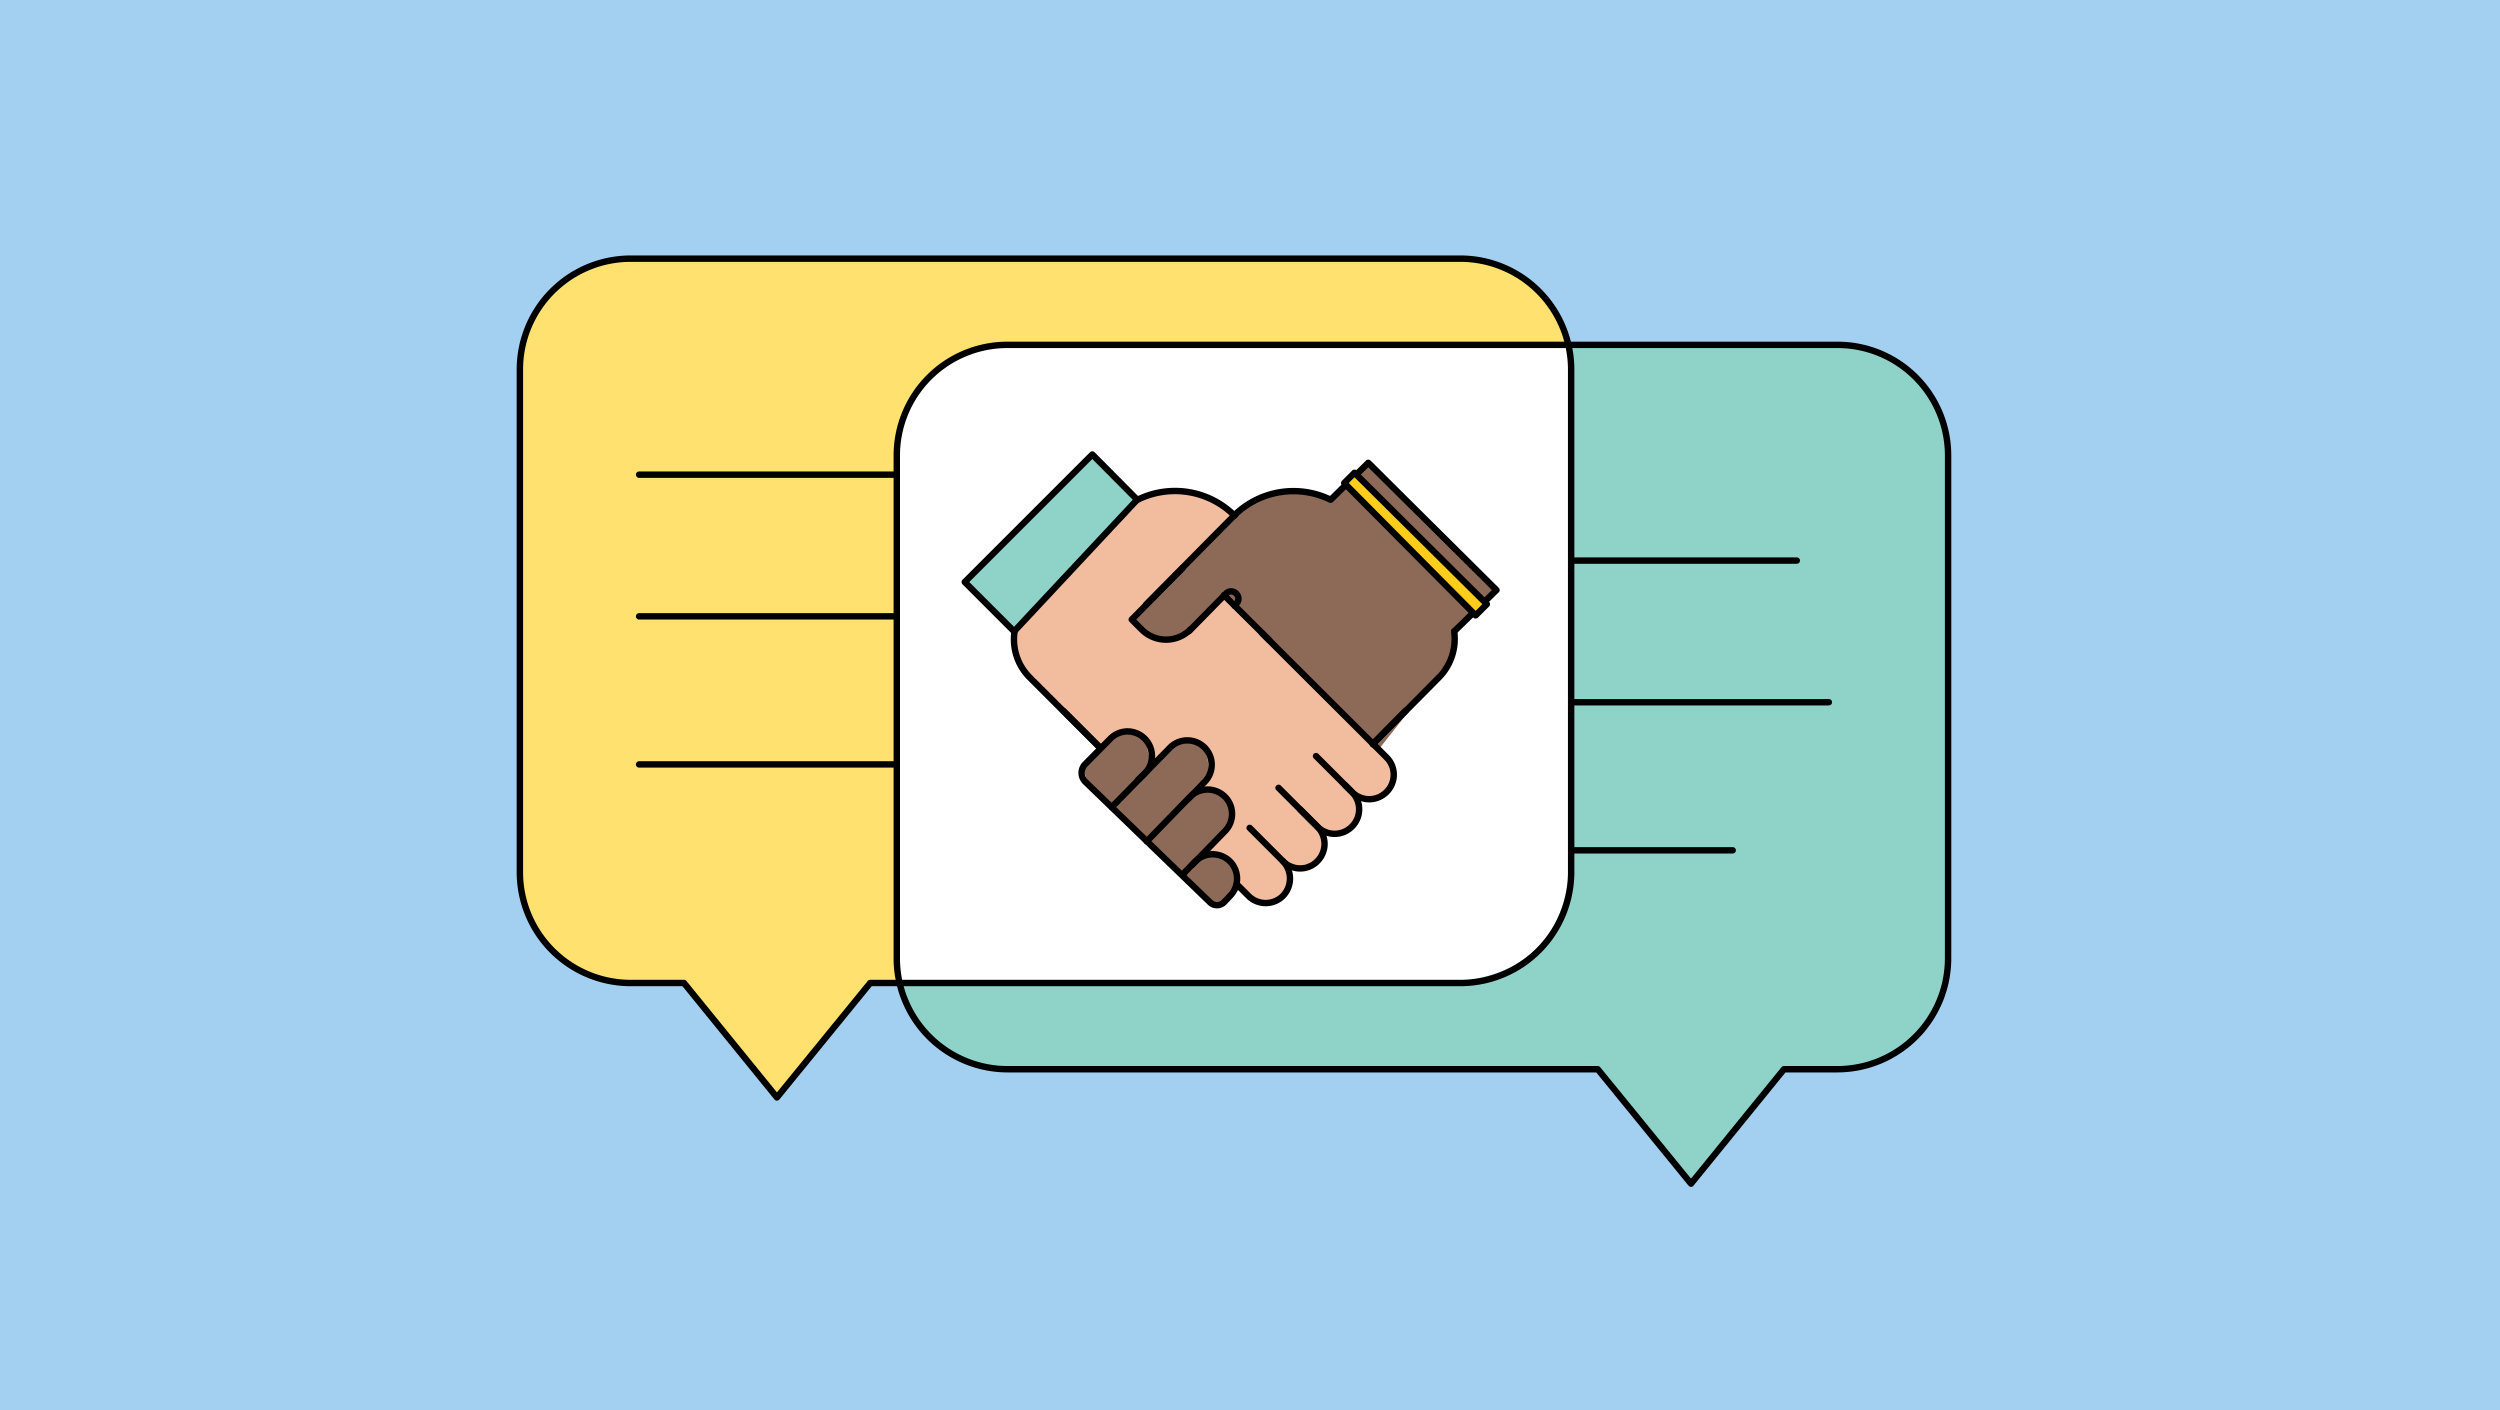
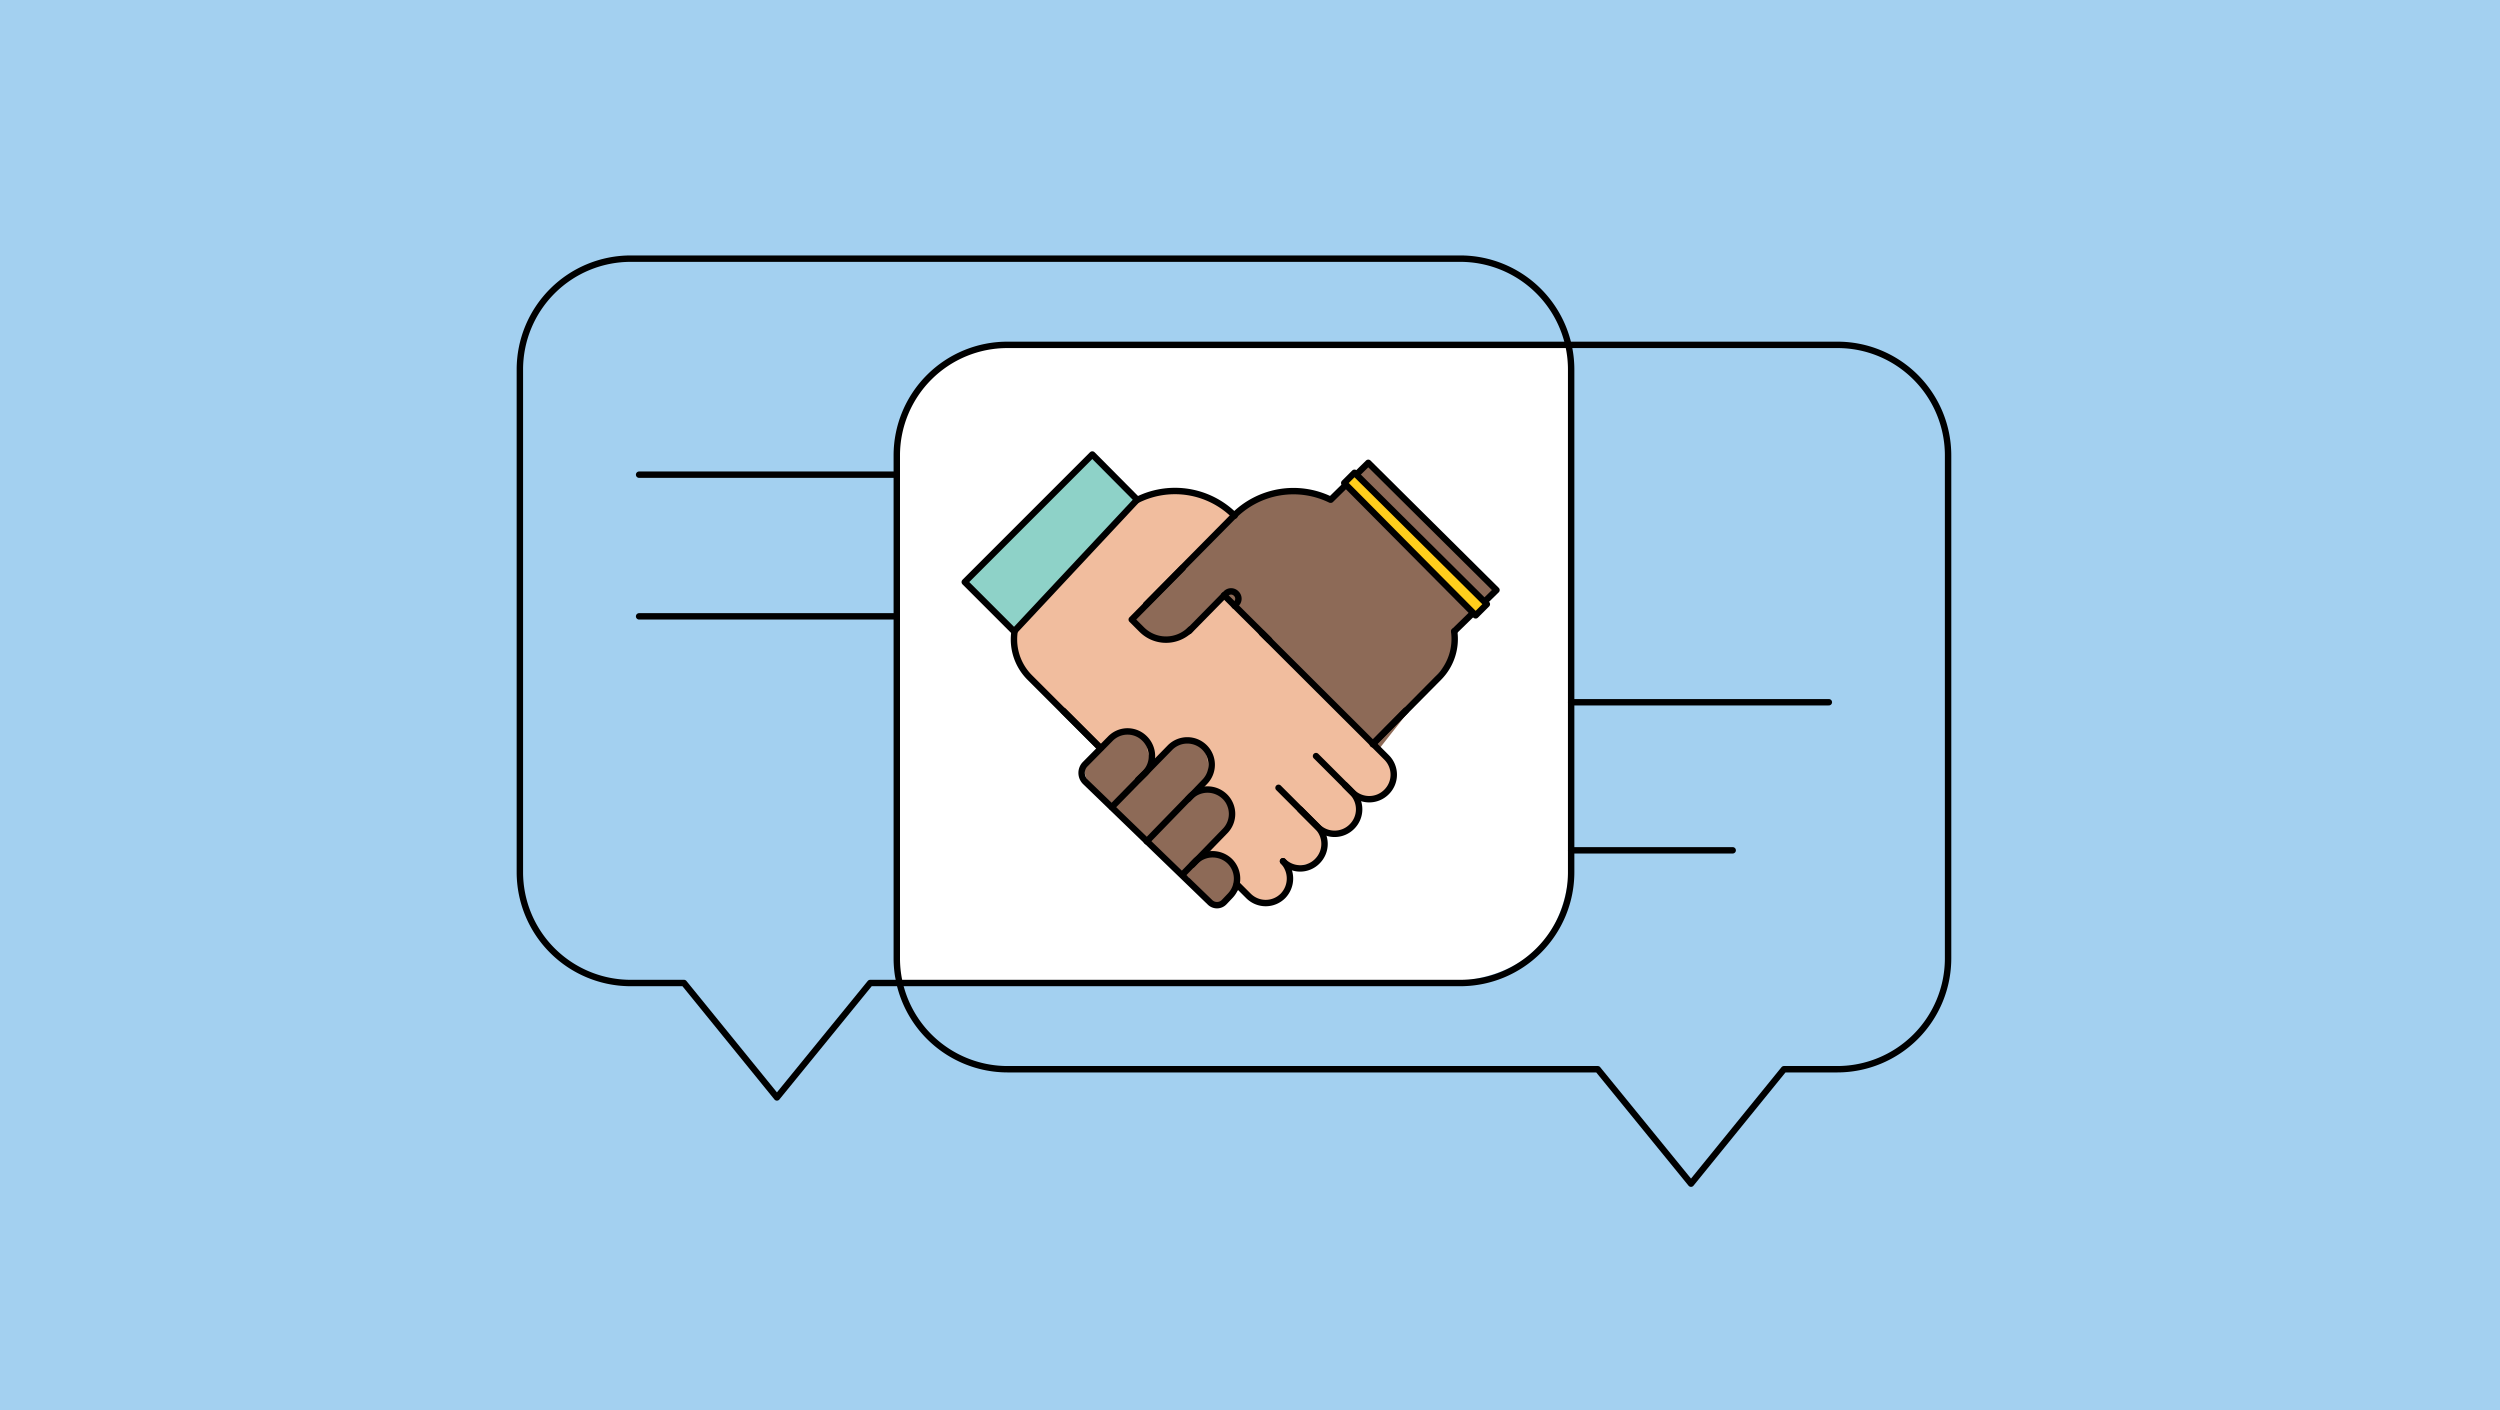
<svg xmlns="http://www.w3.org/2000/svg" viewBox="0 0 780 440">
  <rect width="780" height="440" fill="#a3d0f0" />
-   <path d="M360.8,154H490.2V115.3a34.6,34.6,0,0,0-34.6-34.6H196.8a34.6,34.6,0,0,0-34.6,34.6V272.1a34.6,34.6,0,0,0,34.6,34.6h16.6l29,35.7,29.1-35.7h54.7V188.5A34.5,34.5,0,0,1,360.8,154Z" fill="#fee16f" />
-   <path d="M573.2,107.6H479.4V225.7c0,66.2,2,70.3-70.2,70.3H279.8v3a34.6,34.6,0,0,0,34.6,34.6H498.5l29.1,35.7,29-35.7h16.6A34.6,34.6,0,0,0,607.8,299V142.1A34.5,34.5,0,0,0,573.2,107.6Z" fill="#8ed2c8" />
  <path d="M323.9,107.1c-35.8,0-44.5,20.2-44.5,45.2V306.7H445.7c36.8,0,44.5-20.2,44.5-45.2V107.1Z" fill="#fff" />
  <path d="M213.4,306.7l29,35.7,29.1-35.7H455.6a34.6,34.6,0,0,0,34.6-34.6V115.3a34.6,34.6,0,0,0-34.6-34.6H196.8a34.6,34.6,0,0,0-34.6,34.6V272.1a34.6,34.6,0,0,0,34.6,34.6Z" fill="none" stroke="#000" stroke-linecap="round" stroke-linejoin="round" stroke-width="2" />
  <path d="M556.6,333.6l-29,35.7-29.1-35.7H314.4A34.6,34.6,0,0,1,279.8,299V142.1a34.5,34.5,0,0,1,34.6-34.5H573.2a34.5,34.5,0,0,1,34.6,34.5V299a34.6,34.6,0,0,1-34.6,34.6Z" fill="none" stroke="#000" stroke-linecap="round" stroke-linejoin="round" stroke-width="2" />
  <path d="M340.8,236.9l50.7-50.7-1.6,33.7-40.4-26.6,35.7-32.4a25.2,25.2,0,0,1,29.9-4.9l11.8-11.6,40,39.7L453.7,197c-.2,5.7,2.3,5.8-4.3,12.4l-19.3,24.5s-14.2-18.4-18.7-12.1c-.9,1.1,4.3,15.6,1.7,16.9-12.4-16.4-20-1.9-15.3,7.7-5.2-1.2-9.5,9.5-9.5,9.5s7,10.2,8.9,10.1c-8.2-.5-9.7,10.5-9.7,10.5l-3.6,3.6c-3,2.9-6,1.9-9-1.1s-4.2-3-3.9-5.3c-4-1.6-7.5-5.1-8.6-6.2l-10.8-10.8C348.6,253.7,332.4,241.4,340.8,236.9Z" fill="#8d6a57" />
  <path d="M432.6,236.3l-50.7-50.6s-12.4,13.7-17.7,14.3-11.1-6.7-11.1-6.7l32.1-32.4a26.3,26.3,0,0,0-37.2,0l-26.7,26.7a16.8,16.8,0,0,0,0,23.8l22,22s9.3-9.3,13.8-3c.9,1.1.6,6.5,3.2,7.7,12.4-16.4,20-1.8,15.3,7.7,5.1-1.2,9.5,9.5,9.5,9.5s-7,10.2-8.9,10.1c8.2-.5,9.7,10.5,9.7,10.5l3.6,3.6a7.6,7.6,0,0,0,10.8,0c1.7-1.7,2.5-6.3,2.2-8.6,4-1.5,7.4-1.1,8.5-2.2a7.6,7.6,0,0,0,0-10.8,7.6,7.6,0,0,0,10.8-10.8h0a7.6,7.6,0,1,0,10.8-10.8Z" fill="#f1bd9e" />
  <path d="M393.7,197.5l38.9,38.8a7.6,7.6,0,0,1,0,10.8h0a7.6,7.6,0,0,1-10.8,0l-2.1-2.1" fill="none" stroke="#000" stroke-linecap="round" stroke-linejoin="round" stroke-width="2" />
  <path d="M410.6,235.9l11.2,11.2a7.6,7.6,0,0,1,0,10.8h0a7.6,7.6,0,0,1-10.8,0l-5.3-5.3" fill="none" stroke="#000" stroke-linecap="round" stroke-linejoin="round" stroke-width="2" />
-   <path d="M398.9,245.8,411,257.9a7.6,7.6,0,0,1,0,10.8h0a7.5,7.5,0,0,1-10.7,0l-10.4-10.4" fill="none" stroke="#000" stroke-linecap="round" stroke-linejoin="round" stroke-width="2" />
+   <path d="M398.9,245.8,411,257.9a7.6,7.6,0,0,1,0,10.8h0a7.5,7.5,0,0,1-10.7,0" fill="none" stroke="#000" stroke-linecap="round" stroke-linejoin="round" stroke-width="2" />
  <line x1="343.4" y1="233.4" x2="331.8" y2="221.8" fill="none" stroke="#000" stroke-linecap="round" stroke-linejoin="round" stroke-width="2" />
  <path d="M400.3,268.7a7.8,7.8,0,0,1,0,10.8h0a7.6,7.6,0,0,1-10.8,0l-3.6-3.6" fill="none" stroke="#000" stroke-linecap="round" stroke-linejoin="round" stroke-width="2" />
  <line x1="396" y1="199.7" x2="381.9" y2="185.7" fill="none" stroke="#000" stroke-linecap="round" stroke-linejoin="round" stroke-width="2" />
  <path d="M343.3,233.4l-22-22a16.8,16.8,0,0,1,0-23.8L348,160.9a26.3,26.3,0,0,1,37.2,0" fill="none" stroke="#000" stroke-linecap="round" stroke-linejoin="round" stroke-width="2" />
  <line x1="428.4" y1="232" x2="438.6" y2="221.7" fill="none" stroke="#000" stroke-linecap="round" stroke-linejoin="round" stroke-width="2" />
  <path d="M355.1,243.3l2.2-2.1a7.7,7.7,0,0,0-.2-10.8h0a7.5,7.5,0,0,0-10.7.1l-7.9,8a3.9,3.9,0,0,0,.1,5.4l38.9,37.6a3.1,3.1,0,0,0,4.4,0l1.9-2a7.7,7.7,0,0,0-.1-10.8h0a7.7,7.7,0,0,0-10.8.1l-3.9,4" fill="none" stroke="#000" stroke-linecap="round" stroke-linejoin="round" stroke-width="2" />
  <path d="M346.9,251.8,365,233.3a7.6,7.6,0,0,1,10.8-.1h0a7.6,7.6,0,0,1,.1,10.7l-5.2,5.4" fill="none" stroke="#000" stroke-linecap="round" stroke-linejoin="round" stroke-width="2" />
  <path d="M357.8,262.5l13.5-13.9a7.7,7.7,0,0,1,10.8-.1h0a7.6,7.6,0,0,1,.1,10.8L372,269.8" fill="none" stroke="#000" stroke-linecap="round" stroke-linejoin="round" stroke-width="2" />
  <path d="M369,177.2l-15.9,16.1,3.2,3.2a10.7,10.7,0,0,0,15.1-.1h0" fill="none" stroke="#000" stroke-linecap="round" stroke-linejoin="round" stroke-width="2" />
  <path d="M385.2,189l.5-.6a2.2,2.2,0,0,0,0-3.2h0a2.2,2.2,0,0,0-3.2,0L371,196.9" fill="none" stroke="#000" stroke-linecap="round" stroke-linejoin="round" stroke-width="2" />
  <path d="M428.3,232.2,449,211.3a17.1,17.1,0,0,0,4.7-14.3" fill="none" stroke="#000" stroke-linecap="round" stroke-linejoin="round" stroke-width="2" />
  <polygon points="316.4 197 301 181.6 340.8 141.8 354.8 155.9 316.4 197" fill="#8ed2c8" stroke="#000" stroke-linecap="round" stroke-linejoin="round" stroke-width="2" />
  <path d="M453.8,196.9l13.1-12.8-40-39.7-11.7,11.5h-.1a26.3,26.3,0,0,0-30.3,5.2l-27.2,27.5" fill="none" stroke="#000" stroke-linecap="round" stroke-linejoin="round" stroke-width="2" />
  <polygon points="460.4 192 463.9 188.5 422.6 147.5 419.4 150.7 460.4 192" fill="#ffce1c" stroke="#000" stroke-linecap="round" stroke-linejoin="round" stroke-width="2" />
  <line x1="199.4" y1="148.1" x2="279.8" y2="148.1" fill="none" stroke="#000" stroke-linecap="round" stroke-linejoin="round" stroke-width="2" />
  <line x1="199.4" y1="192.3" x2="279.8" y2="192.3" fill="none" stroke="#000" stroke-linecap="round" stroke-linejoin="round" stroke-width="2" />
-   <line x1="199.4" y1="238.5" x2="279.8" y2="238.5" fill="none" stroke="#000" stroke-linecap="round" stroke-linejoin="round" stroke-width="2" />
-   <line x1="490.2" y1="174.9" x2="560.6" y2="174.9" fill="none" stroke="#000" stroke-linecap="round" stroke-linejoin="round" stroke-width="2" />
  <line x1="490.2" y1="219.1" x2="570.6" y2="219.1" fill="none" stroke="#000" stroke-linecap="round" stroke-linejoin="round" stroke-width="2" />
  <line x1="490.2" y1="265.3" x2="540.6" y2="265.3" fill="none" stroke="#000" stroke-linecap="round" stroke-linejoin="round" stroke-width="2" />
</svg>